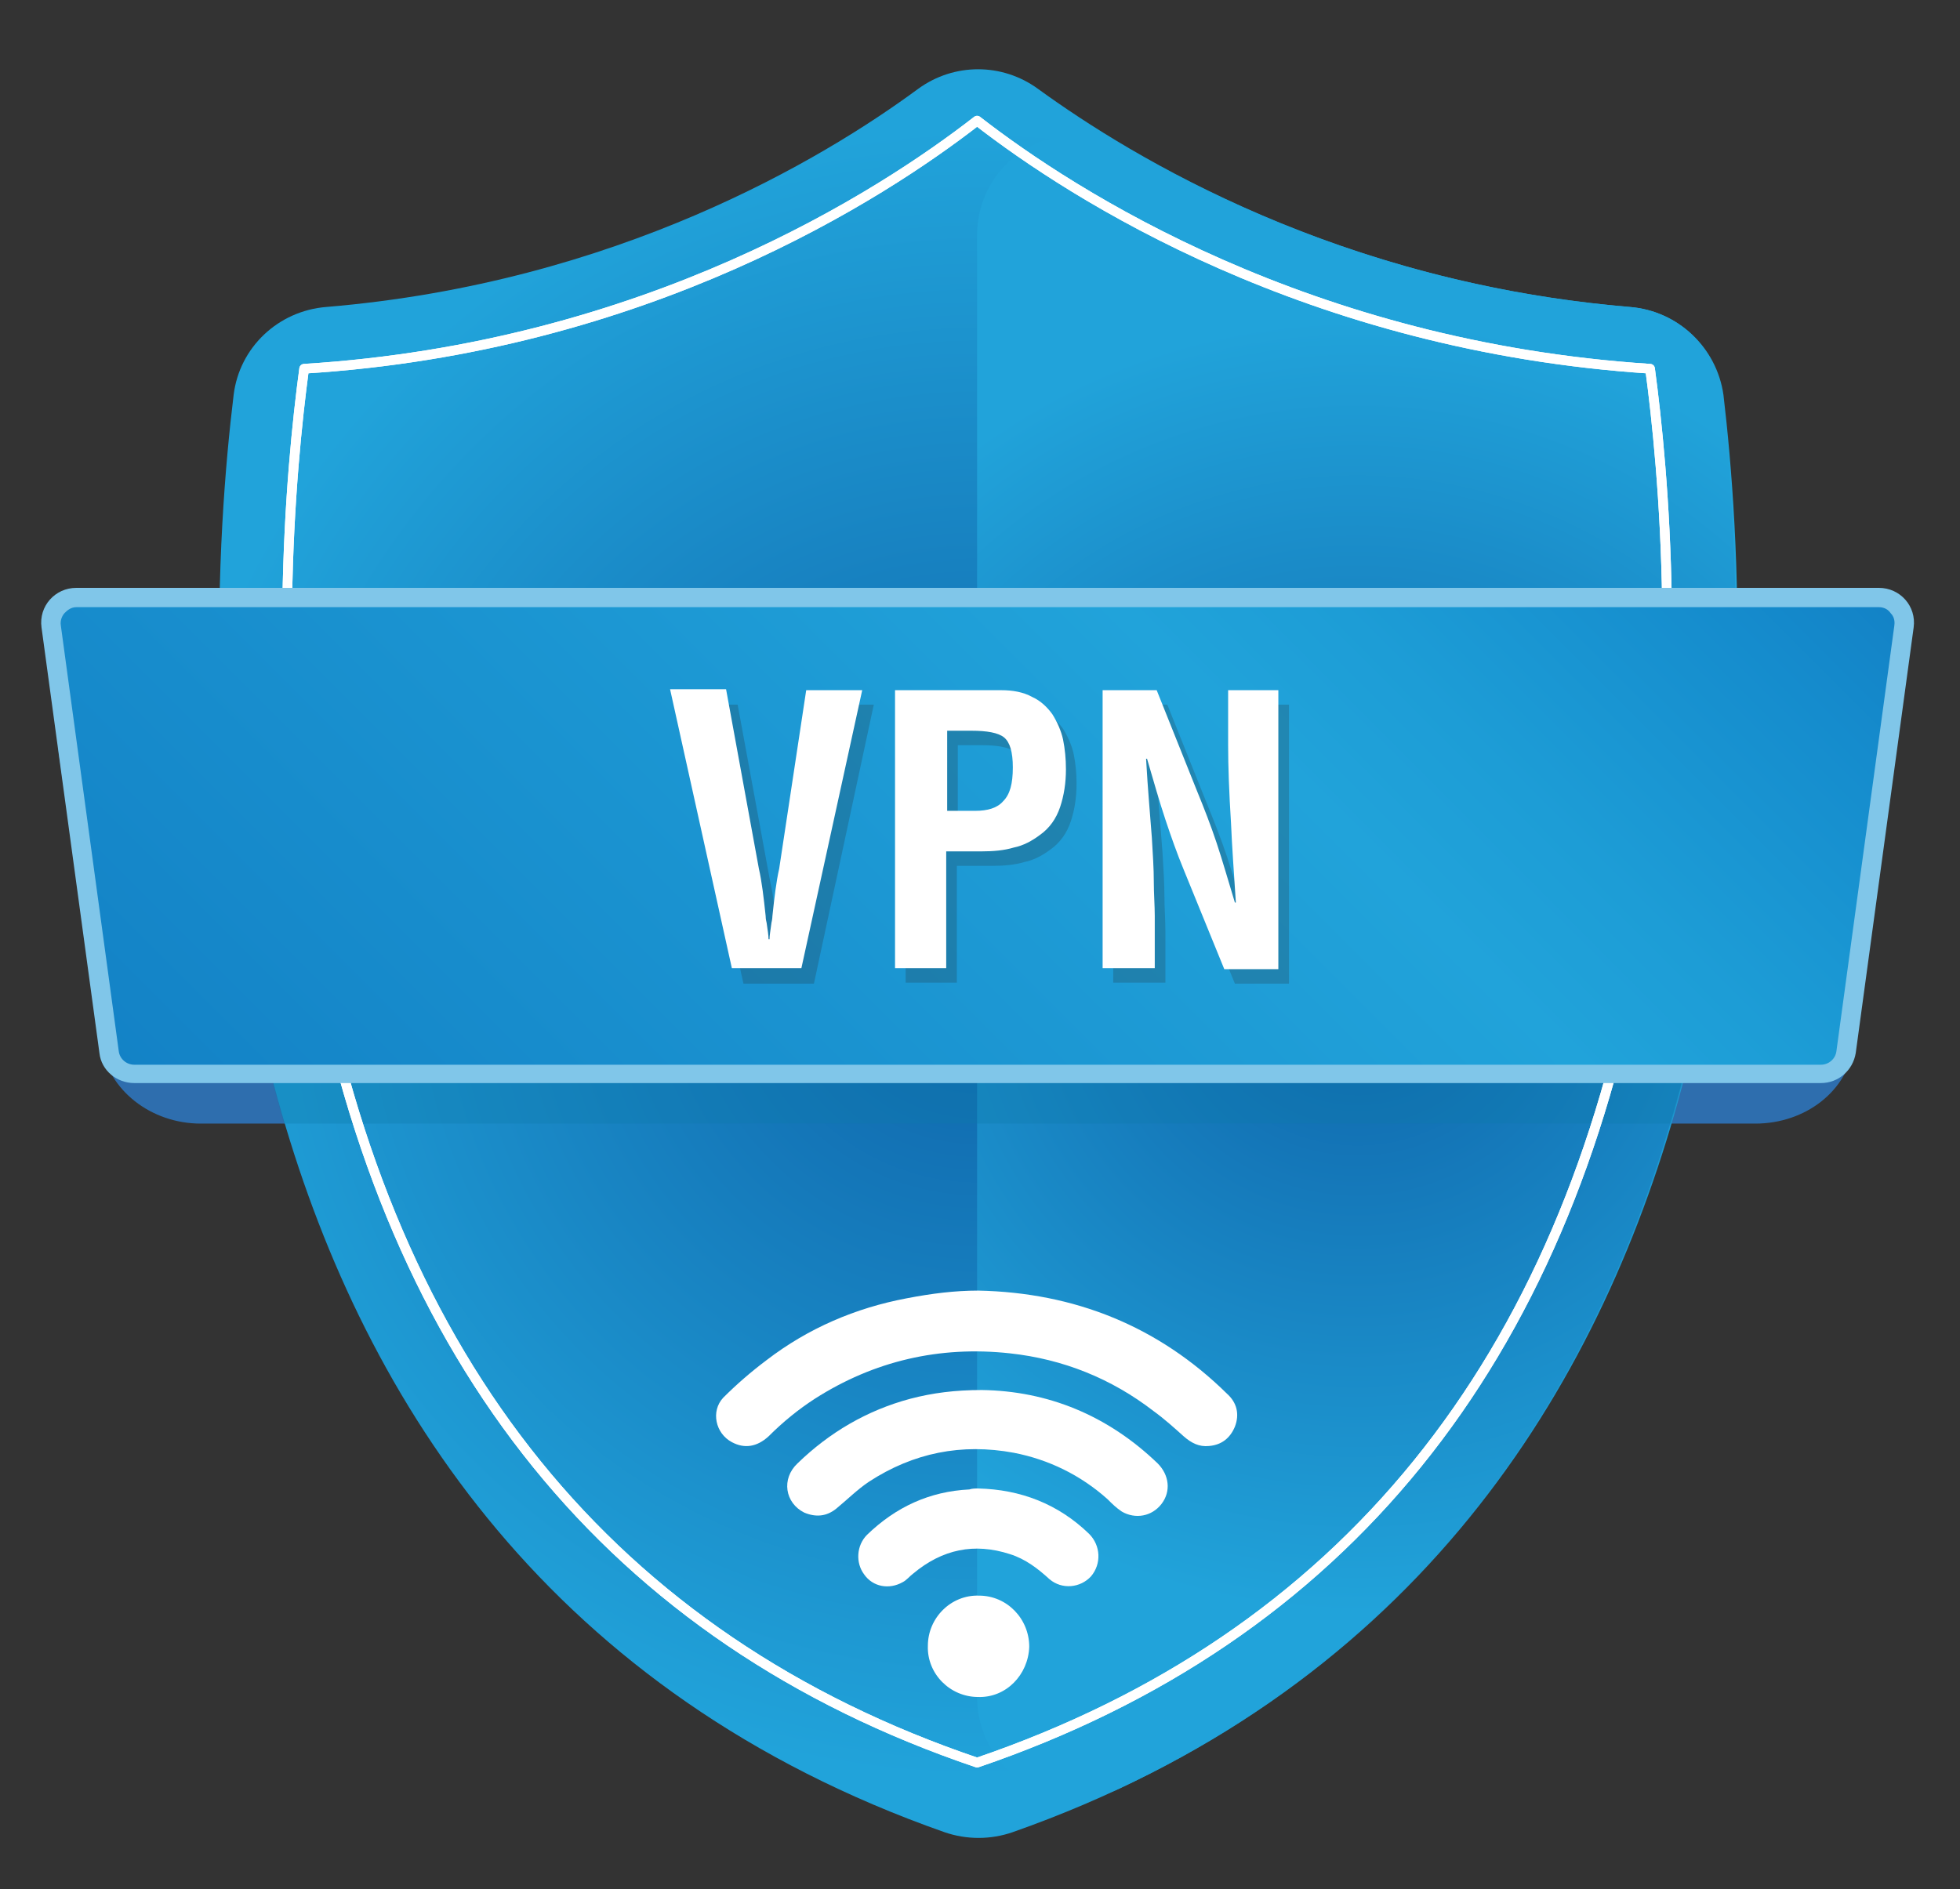
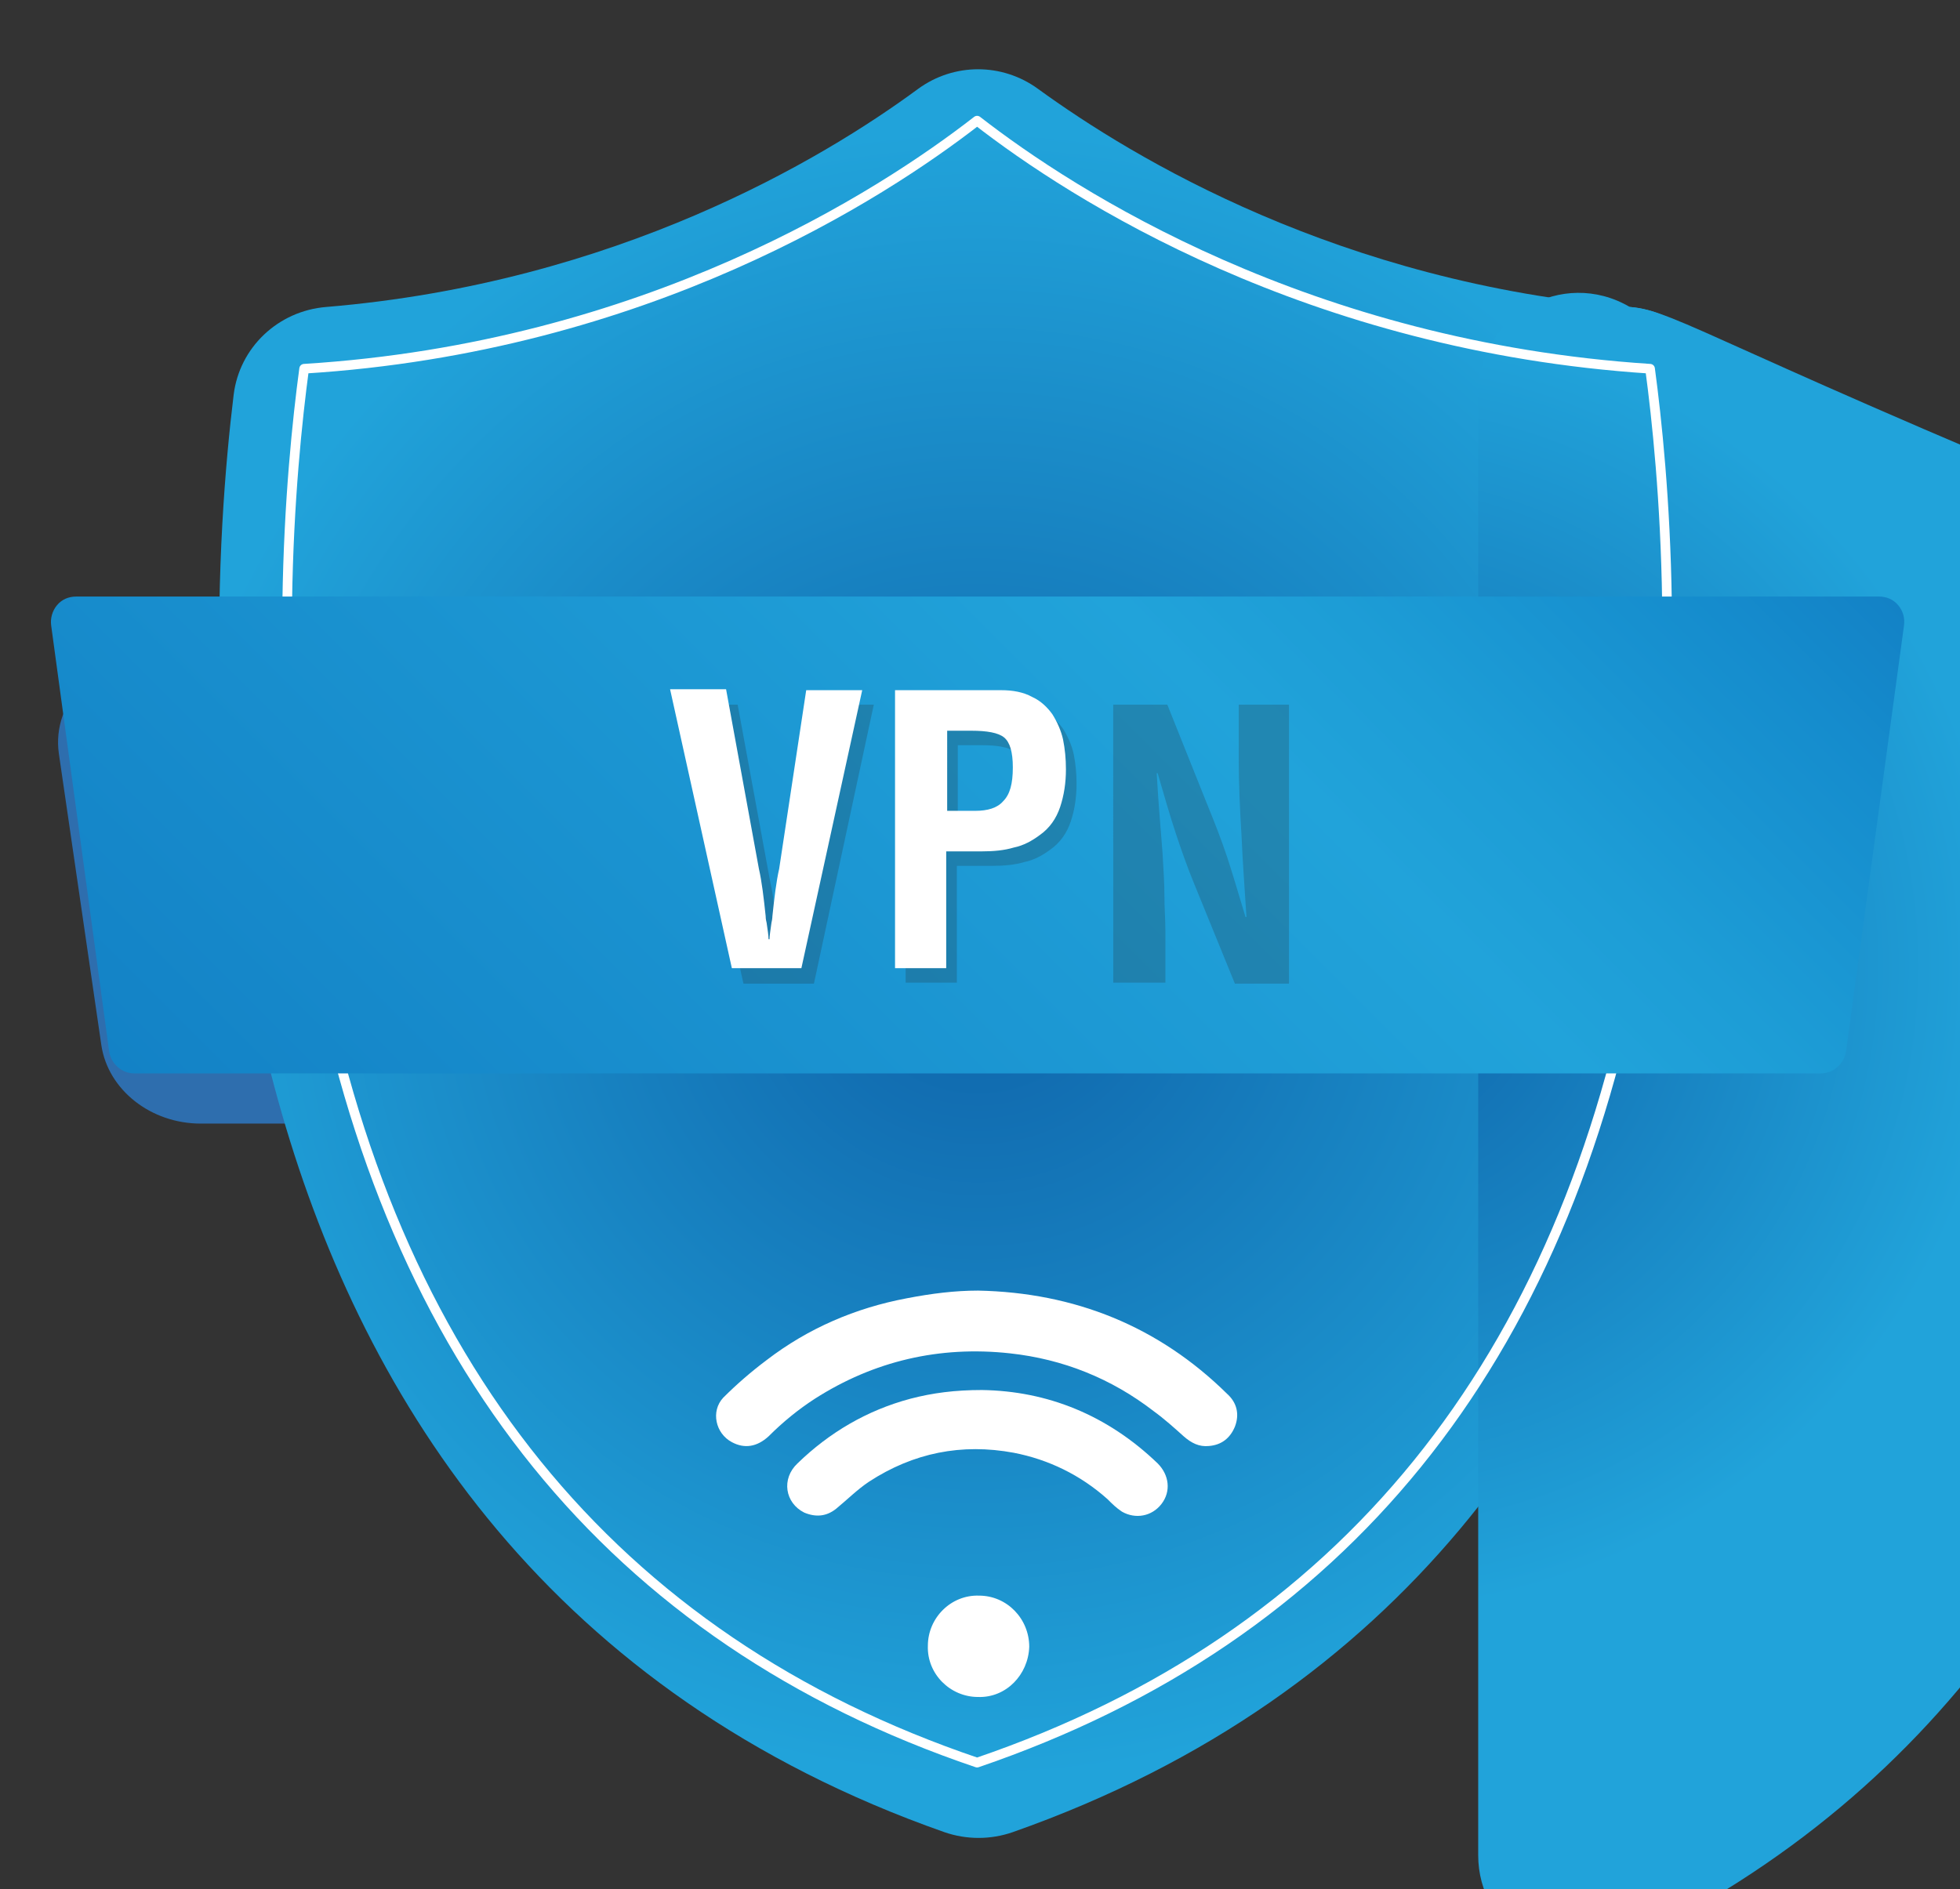
<svg xmlns="http://www.w3.org/2000/svg" xmlns:xlink="http://www.w3.org/1999/xlink" version="1.1" id="圖層_1" x="0px" y="0px" viewBox="0 0 203 195.7" style="enable-background:new 0 0 203 195.7;" xml:space="preserve">
  <rect x="0" y="0" width="203" height="195.7" fill="#333333" stroke="none" />
  <style type="text/css">
	.st0{fill:#2E6EAE;}
	.st1{fill:url(#SVGID_1_);}
	.st2{fill:url(#SVGID_2_);}
	.st3{opacity:0.33;clip-path:url(#SVGID_4_);}
	.st4{fill:#0C78AA;}
	.st5{fill:none;stroke:#FFFFFF;stroke-linecap:round;stroke-linejoin:round;stroke-miterlimit:10;}
	.st6{fill:url(#SVGID_5_);}
	.st7{fill:#80C6E9;}
	.st8{fill:#FFFFFF;}
	.st9{opacity:0.2;}
	.st10{fill:#231815;}
</style>
  <g>
    <g>
      <path class="st0" d="M181.8,116.4h-161c-5.2,0-9.6-3.5-10.3-8.1L6.1,78.1c-0.8-5.5,4-10.4,10.3-10.4h169.6    c6.2,0,11.1,4.9,10.3,10.4l-4.3,30.2C191.4,113,187,116.4,181.8,116.4z" />
    </g>
    <radialGradient id="SVGID_1_" cx="100.182" cy="95.937" r="87.782" gradientTransform="matrix(0.973 0 0 0.973 3.801 5.447)" gradientUnits="userSpaceOnUse">
      <stop offset="0" style="stop-color:#0F62A9" />
      <stop offset="3.671163e-02" style="stop-color:#0F65AB" />
      <stop offset="1" style="stop-color:#21A3DA" />
    </radialGradient>
    <path class="st1" d="M168.8,31.8c-30-2.5-51.4-15.4-61.3-22.6c-3.7-2.7-8.7-2.7-12.4,0c-9.9,7.3-31.3,20.1-61.3,22.6   c-5,0.4-9,4.2-9.6,9.1c-3.5,28.7-7.7,120.3,73.6,148.9c2.3,0.8,4.8,0.8,7.1,0c81.2-28.6,77-120.2,73.6-148.9   C177.8,36,173.8,32.2,168.8,31.8z" />
    <radialGradient id="SVGID_2_" cx="140.596" cy="97.273" r="68.84" gradientTransform="matrix(0.973 0 0 0.973 3.801 5.447)" gradientUnits="userSpaceOnUse">
      <stop offset="0" style="stop-color:#0F62A9" />
      <stop offset="3.671163e-02" style="stop-color:#0F65AB" />
      <stop offset="1" style="stop-color:#21A3DA" />
    </radialGradient>
-     <path class="st2" d="M168.8,31.8c-22.6-1.9-40.2-9.6-51.9-16.4c-7-4.1-15.7,0.9-15.7,9v151.4c0,7.6,7.9,12.7,14.7,9.5   c69.6-32.7,65.7-117,62.4-144.3C177.8,36,173.8,32.2,168.8,31.8z" />
+     <path class="st2" d="M168.8,31.8c-7-4.1-15.7,0.9-15.7,9v151.4c0,7.6,7.9,12.7,14.7,9.5   c69.6-32.7,65.7-117,62.4-144.3C177.8,36,173.8,32.2,168.8,31.8z" />
    <g>
      <defs>
-         <path id="SVGID_3_" d="M177.1,32.2c-47.3-0.8-75.8-28.1-75.8-28.1S72.7,31.4,25.4,32.2c0,0-25.1,126.5,75.8,158.8     C202.2,158.7,177.1,32.2,177.1,32.2z" />
-       </defs>
+         </defs>
      <clipPath id="SVGID_4_">
        <use xlink:href="#SVGID_3_" style="overflow:visible;" />
      </clipPath>
      <g class="st3">
        <polygon class="st4" points="197.3,116.4 5.1,116.4 -1.8,61.2 204.3,61.2    " />
      </g>
    </g>
-     <path class="st5" d="M101.2,182.6C101.2,182.6,101.2,182.6,101.2,182.6c-37.8-12.8-60.9-41.4-68.7-84.8c-4.6-25.5-2.4-49.2-1-59.6   c0,0,0,0,0,0c35.4-2.2,59.8-18,69.7-25.7c9.9,7.7,34.3,23.4,69.7,25.7c0,0,0,0,0,0c1.4,10.4,3.6,34.1-1,59.6   C162.1,141.2,139,169.7,101.2,182.6z" />
    <path class="st5" d="M101.2,182.6C101.2,182.6,101.2,182.6,101.2,182.6c-37.8-12.8-60.9-41.4-68.7-84.8c-4.6-25.5-2.4-49.2-1-59.6   c0,0,0,0,0,0c35.4-2.2,59.8-18,69.7-25.7c9.9,7.7,34.3,23.4,69.7,25.7c0,0,0,0,0,0c1.4,10.4,3.6,34.1-1,59.6   C162.1,141.2,139,169.7,101.2,182.6z" />
    <g>
      <linearGradient id="SVGID_5_" gradientUnits="userSpaceOnUse" x1="43.178" y1="141.621" x2="159.298" y2="25.5">
        <stop offset="0" style="stop-color:#1382C6" />
        <stop offset="0.653" style="stop-color:#21A3DA" />
        <stop offset="0.75" style="stop-color:#1D9DD6" />
        <stop offset="0.917" style="stop-color:#158CCD" />
        <stop offset="1" style="stop-color:#1382C6" />
      </linearGradient>
      <path class="st6" d="M13.9,111.2c-1.3,0-2.4-1-2.6-2.3l-6-44.1c-0.1-0.7,0.1-1.5,0.6-2.1c0.5-0.6,1.2-0.9,2-0.9h186.7    c0.8,0,1.5,0.3,2,0.9c0.5,0.6,0.7,1.3,0.6,2.1l-6,44.1c-0.2,1.3-1.3,2.3-2.6,2.3H13.9z" />
-       <path class="st7" d="M194.6,62.9c0.6,0,1,0.3,1.2,0.6c0.2,0.2,0.5,0.6,0.4,1.3l-6,44.1c-0.1,0.8-0.8,1.4-1.6,1.4H13.9    c-0.8,0-1.5-0.6-1.6-1.4l-6-44.1c-0.1-0.6,0.2-1.1,0.4-1.3c0.2-0.2,0.6-0.6,1.2-0.6H194.6 M194.6,60.9H7.9c-2.2,0-3.9,1.9-3.6,4.1    l6,44.1c0.2,1.8,1.8,3.1,3.6,3.1h174.7c1.8,0,3.3-1.3,3.6-3.1l6-44.1C198.5,62.8,196.8,60.9,194.6,60.9L194.6,60.9z" />
    </g>
    <path class="st8" d="M101.3,133.7c10,0.2,18.7,3.7,25.8,10.7c1,0.9,1.3,2.1,0.8,3.4c-0.5,1.2-1.4,1.9-2.7,2c-1,0.1-1.8-0.3-2.6-1   c-1-0.9-2-1.8-3.1-2.6c-4.4-3.4-9.4-5.4-14.9-6c-7.3-0.8-14.1,0.8-20.2,4.7c-1.7,1.1-3.3,2.4-4.8,3.9c-1.2,1.1-2.5,1.3-3.8,0.6   c-1.7-0.9-2.2-3.2-0.9-4.6c1.4-1.4,2.9-2.7,4.5-3.9c4.3-3.3,9.2-5.4,14.5-6.4C96.5,134,98.9,133.7,101.3,133.7z" />
    <path class="st8" d="M101.7,144c6.8,0.1,13,2.6,18.2,7.6c1.2,1.2,1.4,2.9,0.4,4.2c-1,1.3-2.7,1.6-4.1,0.8c-0.6-0.4-1-0.8-1.5-1.3   c-2.8-2.5-6.1-4.1-9.7-4.8c-5.4-1-10.4,0-15,3c-1.2,0.8-2.3,1.9-3.4,2.8c-1,0.8-2.1,0.9-3.3,0.4c-2-1-2.4-3.5-0.7-5.1   c3.3-3.2,7.2-5.5,11.7-6.7C96.6,144.3,98.9,144,101.7,144z" />
-     <path class="st8" d="M101.3,154.2c4.4,0.1,8.3,1.6,11.5,4.7c1.2,1.2,1.3,3.1,0.2,4.4c-1.1,1.2-3,1.4-4.3,0.3   c-1.2-1.1-2.5-2.1-4.1-2.6c-3.7-1.2-7-0.5-10,2c-0.4,0.3-0.7,0.7-1.1,0.9c-1.4,0.8-3.1,0.5-4-0.8c-0.9-1.2-0.8-3,0.3-4.1   c3-2.9,6.5-4.5,10.6-4.7C100.7,154.2,101,154.2,101.3,154.2z" />
    <path class="st8" d="M106.6,170.6c-0.1,2.9-2.4,5.3-5.3,5.2c-2.9,0-5.3-2.4-5.2-5.3c0-2.9,2.4-5.3,5.3-5.2   C104.3,165.3,106.6,167.7,106.6,170.6z" />
    <g class="st9">
      <path class="st10" d="M84.7,73h5.8l-6.2,28.9H77L70.6,73h5.8l3.4,18.5c0.3,1.3,0.5,3,0.7,4.9c0,0.1,0,0.3,0.1,0.7    c0.1,0.7,0.2,1.3,0.2,1.7h0.1c0-0.4,0.1-0.9,0.2-1.7c0.1-0.4,0.1-0.7,0.1-0.7c0.2-1.9,0.4-3.6,0.7-4.9L84.7,73z" />
      <path class="st10" d="M93.8,101.8V73h11c1.2,0,2.3,0.2,3.2,0.7c0.9,0.4,1.6,1.1,2.1,1.8c0.5,0.8,0.9,1.7,1.1,2.6    c0.2,1,0.3,2,0.3,3.1c0,1.4-0.2,2.7-0.6,3.9s-1.1,2.2-2.1,2.9c-0.8,0.6-1.7,1.1-2.7,1.3c-1,0.3-2.1,0.4-3.4,0.4h-3.6v12.1H93.8z     M99.2,85.5h2.9c1.3,0,2.3-0.3,2.9-1c0.7-0.7,1-1.8,1-3.5c0-1.6-0.3-2.6-0.9-3.1c-0.6-0.5-1.8-0.7-3.4-0.7h-2.5V85.5z" />
      <path class="st10" d="M128.1,73h5.4v28.9h-5.6l-4.2-10.3c-0.7-1.7-1.3-3.4-1.9-5.2c-0.6-1.8-1.2-3.9-1.9-6.3h-0.1    c0.1,1.7,0.2,3.2,0.3,4.4c0.1,1.2,0.2,2.5,0.3,3.8c0.1,1.7,0.2,3.2,0.2,4.5c0,1.3,0.1,2.5,0.1,3.6v5.4h-5.4V73h5.6l4.2,10.5    c0.7,1.7,1.4,3.5,2,5.3c0.6,1.8,1.2,3.9,1.9,6.2h0.1c-0.2-3.1-0.4-5.8-0.5-8.2c-0.2-3.2-0.3-5.9-0.3-8.1V73z" />
    </g>
    <g>
      <path class="st8" d="M83.5,71.5h5.8L83,100.3h-7.2l-6.4-28.9h5.8L78.6,90c0.3,1.3,0.5,3,0.7,4.9c0,0.1,0,0.3,0.1,0.7    c0.1,0.7,0.2,1.3,0.2,1.7h0.1c0-0.4,0.1-0.9,0.2-1.7c0.1-0.4,0.1-0.7,0.1-0.7c0.2-1.9,0.4-3.6,0.7-4.9L83.5,71.5z" />
      <path class="st8" d="M92.7,100.3V71.5h11c1.2,0,2.3,0.2,3.2,0.7c0.9,0.4,1.6,1.1,2.1,1.8c0.5,0.8,0.9,1.7,1.1,2.6    c0.2,1,0.3,2,0.3,3.1c0,1.4-0.2,2.7-0.6,3.9s-1.1,2.2-2.1,2.9c-0.8,0.6-1.7,1.1-2.7,1.3c-1,0.3-2.1,0.4-3.4,0.4h-3.6v12.1H92.7z     M98.1,84h2.9c1.3,0,2.3-0.3,2.9-1c0.7-0.7,1-1.8,1-3.5c0-1.6-0.3-2.6-0.9-3.1c-0.6-0.5-1.8-0.7-3.4-0.7h-2.5V84z" />
-       <path class="st8" d="M127,71.5h5.4v28.9h-5.6l-4.2-10.3c-0.7-1.7-1.3-3.4-1.9-5.2c-0.6-1.8-1.2-3.9-1.9-6.3h-0.1    c0.1,1.7,0.2,3.2,0.3,4.4c0.1,1.2,0.2,2.5,0.3,3.8c0.1,1.7,0.2,3.2,0.2,4.5c0,1.3,0.1,2.5,0.1,3.6v5.4h-5.4V71.5h5.6l4.2,10.5    c0.7,1.7,1.4,3.5,2,5.3c0.6,1.8,1.2,3.9,1.9,6.2h0.1c-0.2-3.1-0.4-5.8-0.5-8.2c-0.2-3.2-0.3-5.9-0.3-8.1V71.5z" />
    </g>
  </g>
</svg>